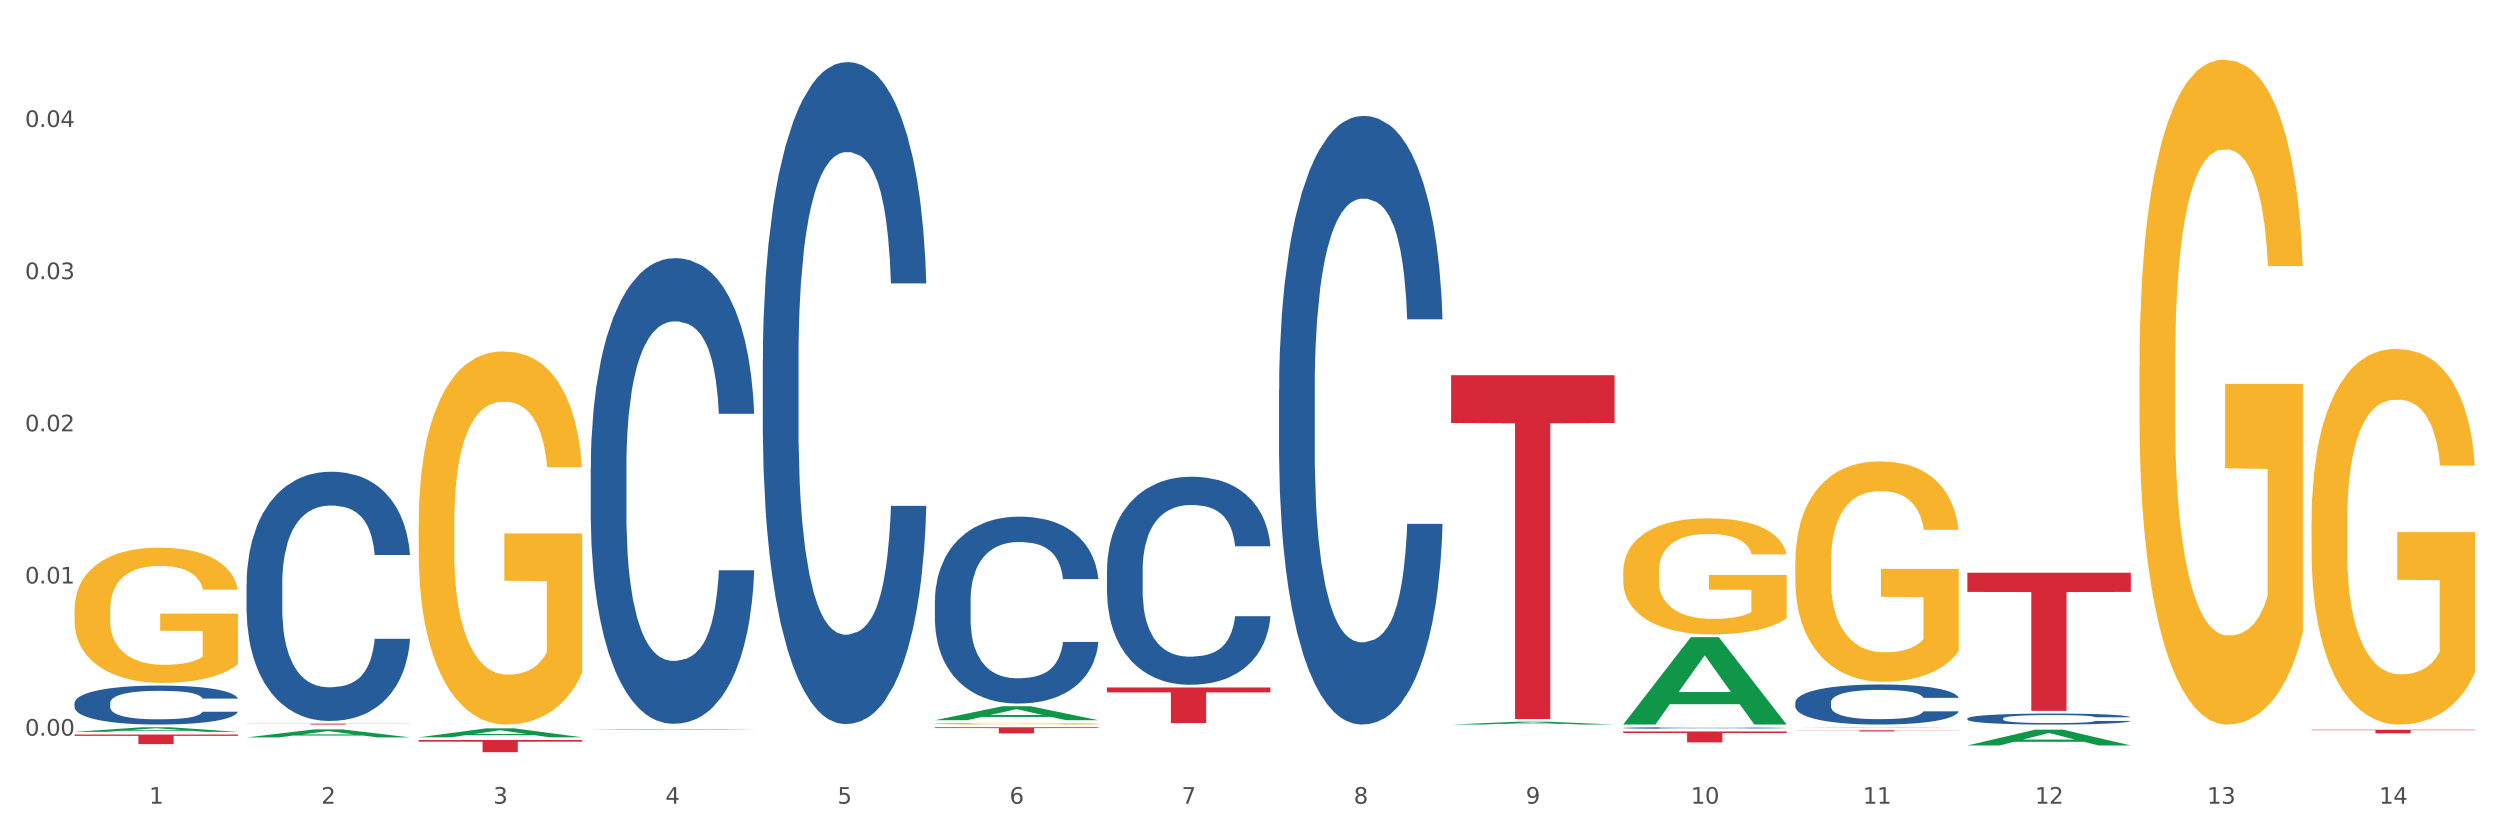
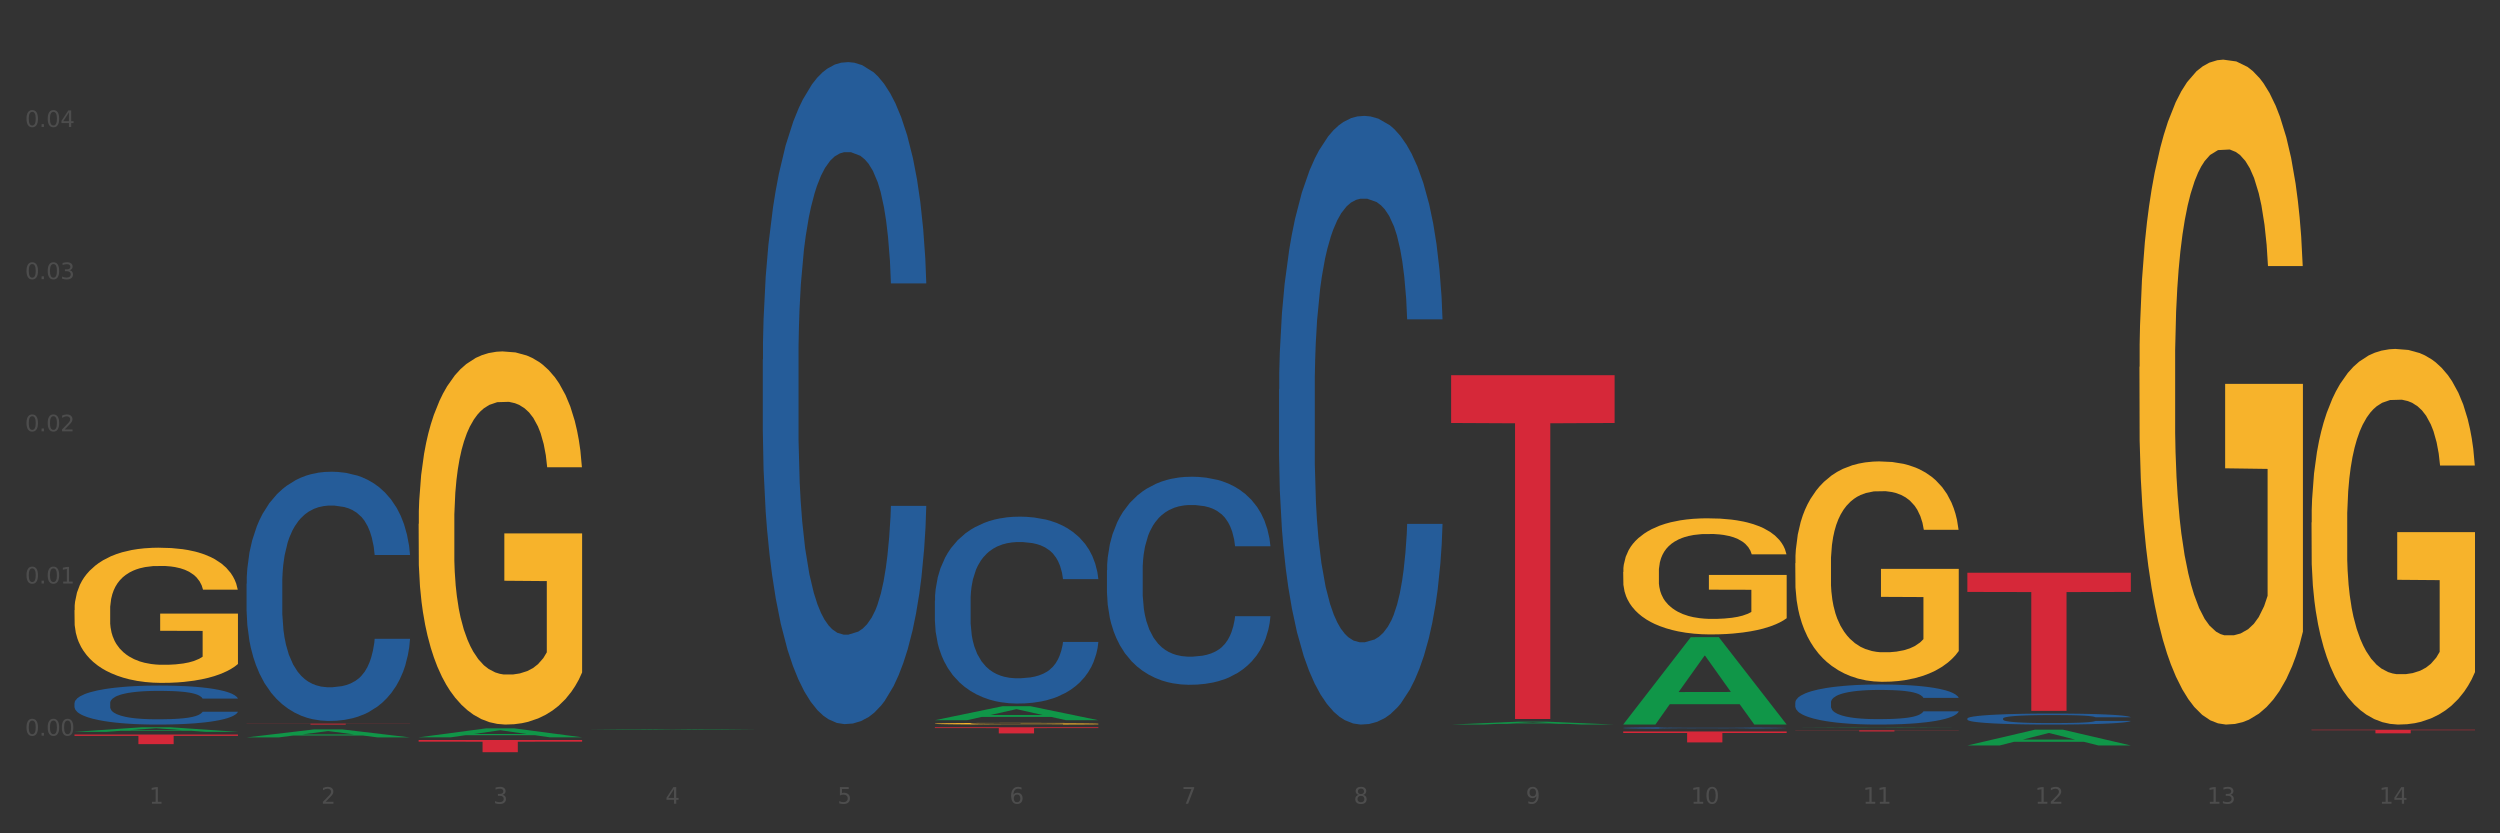
<svg xmlns="http://www.w3.org/2000/svg" xmlns:xlink="http://www.w3.org/1999/xlink" width="1080pt" height="360pt" viewBox="0 0 1080 360" version="1.1">
  <rect x="0" y="0" width="1080" height="360" fill="#333333" stroke="none" />
  <defs>
    <style type="text/css">*{stroke-linejoin: round; stroke-linecap: butt}</style>
  </defs>
  <g id="figure_1">
    <g id="patch_1">
-       <path d="M 0 360  L 1080 360  L 1080 0  L 0 0  z " style="fill: #ffffff; stroke: #ffffff; stroke-linejoin: miter" />
-     </g>
+       </g>
    <g id="axes_1">
      <g id="matplotlib.axis_1">
        <g id="xtick_1">
          <g id="text_1">
            <g style="fill: #4d4d4d" transform="translate(64.432 347.204) scale(0.096 -0.096)">
              <defs>
                <path id="DejaVuSans-31" d="M 794 531  L 1825 531  L 1825 4091  L 703 3866  L 703 4441  L 1819 4666  L 2450 4666  L 2450 531  L 3481 531  L 3481 0  L 794 0  L 794 531  z " transform="scale(0.016)" />
              </defs>
              <use xlink:href="#DejaVuSans-31" />
            </g>
          </g>
        </g>
        <g id="xtick_2">
          <g id="text_2">
            <g style="fill: #4d4d4d" transform="translate(138.771 347.204) scale(0.096 -0.096)">
              <defs>
                <path id="DejaVuSans-32" d="M 1228 531  L 3431 531  L 3431 0  L 469 0  L 469 531  Q 828 903 1448 1529  Q 2069 2156 2228 2338  Q 2531 2678 2651 2914  Q 2772 3150 2772 3378  Q 2772 3750 2511 3984  Q 2250 4219 1831 4219  Q 1534 4219 1204 4116  Q 875 4013 500 3803  L 500 4441  Q 881 4594 1212 4672  Q 1544 4750 1819 4750  Q 2544 4750 2975 4387  Q 3406 4025 3406 3419  Q 3406 3131 3298 2873  Q 3191 2616 2906 2266  Q 2828 2175 2409 1742  Q 1991 1309 1228 531  z " transform="scale(0.016)" />
              </defs>
              <use xlink:href="#DejaVuSans-32" />
            </g>
          </g>
        </g>
        <g id="xtick_3">
          <g id="text_3">
            <g style="fill: #4d4d4d" transform="translate(213.109 347.204) scale(0.096 -0.096)">
              <defs>
                <path id="DejaVuSans-33" d="M 2597 2516  Q 3050 2419 3304 2112  Q 3559 1806 3559 1356  Q 3559 666 3084 287  Q 2609 -91 1734 -91  Q 1441 -91 1130 -33  Q 819 25 488 141  L 488 750  Q 750 597 1062 519  Q 1375 441 1716 441  Q 2309 441 2620 675  Q 2931 909 2931 1356  Q 2931 1769 2642 2001  Q 2353 2234 1838 2234  L 1294 2234  L 1294 2753  L 1863 2753  Q 2328 2753 2575 2939  Q 2822 3125 2822 3475  Q 2822 3834 2567 4026  Q 2313 4219 1838 4219  Q 1578 4219 1281 4162  Q 984 4106 628 3988  L 628 4550  Q 988 4650 1302 4700  Q 1616 4750 1894 4750  Q 2613 4750 3031 4423  Q 3450 4097 3450 3541  Q 3450 3153 3228 2886  Q 3006 2619 2597 2516  z " transform="scale(0.016)" />
              </defs>
              <use xlink:href="#DejaVuSans-33" />
            </g>
          </g>
        </g>
        <g id="xtick_4">
          <g id="text_4">
            <g style="fill: #4d4d4d" transform="translate(287.448 347.204) scale(0.096 -0.096)">
              <defs>
                <path id="DejaVuSans-34" d="M 2419 4116  L 825 1625  L 2419 1625  L 2419 4116  z M 2253 4666  L 3047 4666  L 3047 1625  L 3713 1625  L 3713 1100  L 3047 1100  L 3047 0  L 2419 0  L 2419 1100  L 313 1100  L 313 1709  L 2253 4666  z " transform="scale(0.016)" />
              </defs>
              <use xlink:href="#DejaVuSans-34" />
            </g>
          </g>
        </g>
        <g id="xtick_5">
          <g id="text_5">
            <g style="fill: #4d4d4d" transform="translate(361.787 347.204) scale(0.096 -0.096)">
              <defs>
                <path id="DejaVuSans-35" d="M 691 4666  L 3169 4666  L 3169 4134  L 1269 4134  L 1269 2991  Q 1406 3038 1543 3061  Q 1681 3084 1819 3084  Q 2600 3084 3056 2656  Q 3513 2228 3513 1497  Q 3513 744 3044 326  Q 2575 -91 1722 -91  Q 1428 -91 1123 -41  Q 819 9 494 109  L 494 744  Q 775 591 1075 516  Q 1375 441 1709 441  Q 2250 441 2565 725  Q 2881 1009 2881 1497  Q 2881 1984 2565 2268  Q 2250 2553 1709 2553  Q 1456 2553 1204 2497  Q 953 2441 691 2322  L 691 4666  z " transform="scale(0.016)" />
              </defs>
              <use xlink:href="#DejaVuSans-35" />
            </g>
          </g>
        </g>
        <g id="xtick_6">
          <g id="text_6">
            <g style="fill: #4d4d4d" transform="translate(436.125 347.204) scale(0.096 -0.096)">
              <defs>
                <path id="DejaVuSans-36" d="M 2113 2584  Q 1688 2584 1439 2293  Q 1191 2003 1191 1497  Q 1191 994 1439 701  Q 1688 409 2113 409  Q 2538 409 2786 701  Q 3034 994 3034 1497  Q 3034 2003 2786 2293  Q 2538 2584 2113 2584  z M 3366 4563  L 3366 3988  Q 3128 4100 2886 4159  Q 2644 4219 2406 4219  Q 1781 4219 1451 3797  Q 1122 3375 1075 2522  Q 1259 2794 1537 2939  Q 1816 3084 2150 3084  Q 2853 3084 3261 2657  Q 3669 2231 3669 1497  Q 3669 778 3244 343  Q 2819 -91 2113 -91  Q 1303 -91 875 529  Q 447 1150 447 2328  Q 447 3434 972 4092  Q 1497 4750 2381 4750  Q 2619 4750 2861 4703  Q 3103 4656 3366 4563  z " transform="scale(0.016)" />
              </defs>
              <use xlink:href="#DejaVuSans-36" />
            </g>
          </g>
        </g>
        <g id="xtick_7">
          <g id="text_7">
            <g style="fill: #4d4d4d" transform="translate(510.464 347.204) scale(0.096 -0.096)">
              <defs>
                <path id="DejaVuSans-37" d="M 525 4666  L 3525 4666  L 3525 4397  L 1831 0  L 1172 0  L 2766 4134  L 525 4134  L 525 4666  z " transform="scale(0.016)" />
              </defs>
              <use xlink:href="#DejaVuSans-37" />
            </g>
          </g>
        </g>
        <g id="xtick_8">
          <g id="text_8">
            <g style="fill: #4d4d4d" transform="translate(584.803 347.204) scale(0.096 -0.096)">
              <defs>
                <path id="DejaVuSans-38" d="M 2034 2216  Q 1584 2216 1326 1975  Q 1069 1734 1069 1313  Q 1069 891 1326 650  Q 1584 409 2034 409  Q 2484 409 2743 651  Q 3003 894 3003 1313  Q 3003 1734 2745 1975  Q 2488 2216 2034 2216  z M 1403 2484  Q 997 2584 770 2862  Q 544 3141 544 3541  Q 544 4100 942 4425  Q 1341 4750 2034 4750  Q 2731 4750 3128 4425  Q 3525 4100 3525 3541  Q 3525 3141 3298 2862  Q 3072 2584 2669 2484  Q 3125 2378 3379 2068  Q 3634 1759 3634 1313  Q 3634 634 3220 271  Q 2806 -91 2034 -91  Q 1263 -91 848 271  Q 434 634 434 1313  Q 434 1759 690 2068  Q 947 2378 1403 2484  z M 1172 3481  Q 1172 3119 1398 2916  Q 1625 2713 2034 2713  Q 2441 2713 2670 2916  Q 2900 3119 2900 3481  Q 2900 3844 2670 4047  Q 2441 4250 2034 4250  Q 1625 4250 1398 4047  Q 1172 3844 1172 3481  z " transform="scale(0.016)" />
              </defs>
              <use xlink:href="#DejaVuSans-38" />
            </g>
          </g>
        </g>
        <g id="xtick_9">
          <g id="text_9">
            <g style="fill: #4d4d4d" transform="translate(659.142 347.204) scale(0.096 -0.096)">
              <defs>
                <path id="DejaVuSans-39" d="M 703 97  L 703 672  Q 941 559 1184 500  Q 1428 441 1663 441  Q 2288 441 2617 861  Q 2947 1281 2994 2138  Q 2813 1869 2534 1725  Q 2256 1581 1919 1581  Q 1219 1581 811 2004  Q 403 2428 403 3163  Q 403 3881 828 4315  Q 1253 4750 1959 4750  Q 2769 4750 3195 4129  Q 3622 3509 3622 2328  Q 3622 1225 3098 567  Q 2575 -91 1691 -91  Q 1453 -91 1209 -44  Q 966 3 703 97  z M 1959 2075  Q 2384 2075 2632 2365  Q 2881 2656 2881 3163  Q 2881 3666 2632 3958  Q 2384 4250 1959 4250  Q 1534 4250 1286 3958  Q 1038 3666 1038 3163  Q 1038 2656 1286 2365  Q 1534 2075 1959 2075  z " transform="scale(0.016)" />
              </defs>
              <use xlink:href="#DejaVuSans-39" />
            </g>
          </g>
        </g>
        <g id="xtick_10">
          <g id="text_10">
            <g style="fill: #4d4d4d" transform="translate(730.426 347.204) scale(0.096 -0.096)">
              <defs>
                <path id="DejaVuSans-30" d="M 2034 4250  Q 1547 4250 1301 3770  Q 1056 3291 1056 2328  Q 1056 1369 1301 889  Q 1547 409 2034 409  Q 2525 409 2770 889  Q 3016 1369 3016 2328  Q 3016 3291 2770 3770  Q 2525 4250 2034 4250  z M 2034 4750  Q 2819 4750 3233 4129  Q 3647 3509 3647 2328  Q 3647 1150 3233 529  Q 2819 -91 2034 -91  Q 1250 -91 836 529  Q 422 1150 422 2328  Q 422 3509 836 4129  Q 1250 4750 2034 4750  z " transform="scale(0.016)" />
              </defs>
              <use xlink:href="#DejaVuSans-31" />
              <use xlink:href="#DejaVuSans-30" transform="translate(63.623 0)" />
            </g>
          </g>
        </g>
        <g id="xtick_11">
          <g id="text_11">
            <g style="fill: #4d4d4d" transform="translate(804.765 347.204) scale(0.096 -0.096)">
              <use xlink:href="#DejaVuSans-31" />
              <use xlink:href="#DejaVuSans-31" transform="translate(63.623 0)" />
            </g>
          </g>
        </g>
        <g id="xtick_12">
          <g id="text_12">
            <g style="fill: #4d4d4d" transform="translate(879.104 347.204) scale(0.096 -0.096)">
              <use xlink:href="#DejaVuSans-31" />
              <use xlink:href="#DejaVuSans-32" transform="translate(63.623 0)" />
            </g>
          </g>
        </g>
        <g id="xtick_13">
          <g id="text_13">
            <g style="fill: #4d4d4d" transform="translate(953.442 347.204) scale(0.096 -0.096)">
              <use xlink:href="#DejaVuSans-31" />
              <use xlink:href="#DejaVuSans-33" transform="translate(63.623 0)" />
            </g>
          </g>
        </g>
        <g id="xtick_14">
          <g id="text_14">
            <g style="fill: #4d4d4d" transform="translate(1027.781 347.204) scale(0.096 -0.096)">
              <use xlink:href="#DejaVuSans-31" />
              <use xlink:href="#DejaVuSans-34" transform="translate(63.623 0)" />
            </g>
          </g>
        </g>
        <g id="xtick_15" />
        <g id="xtick_16" />
        <g id="xtick_17" />
        <g id="xtick_18" />
        <g id="xtick_19" />
        <g id="xtick_20" />
        <g id="xtick_21" />
        <g id="xtick_22" />
        <g id="xtick_23" />
        <g id="xtick_24" />
        <g id="xtick_25" />
        <g id="xtick_26" />
        <g id="xtick_27" />
      </g>
      <g id="matplotlib.axis_2">
        <g id="ytick_1">
          <g id="text_15">
            <g style="fill: #4d4d4d" transform="translate(10.8 317.812) scale(0.096 -0.096)">
              <defs>
                <path id="DejaVuSans-2e" d="M 684 794  L 1344 794  L 1344 0  L 684 0  L 684 794  z " transform="scale(0.016)" />
              </defs>
              <use xlink:href="#DejaVuSans-30" />
              <use xlink:href="#DejaVuSans-2e" transform="translate(63.623 0)" />
              <use xlink:href="#DejaVuSans-30" transform="translate(95.41 0)" />
              <use xlink:href="#DejaVuSans-30" transform="translate(159.033 0)" />
            </g>
          </g>
        </g>
        <g id="ytick_2">
          <g id="text_16">
            <g style="fill: #4d4d4d" transform="translate(10.8 252.072) scale(0.096 -0.096)">
              <use xlink:href="#DejaVuSans-30" />
              <use xlink:href="#DejaVuSans-2e" transform="translate(63.623 0)" />
              <use xlink:href="#DejaVuSans-30" transform="translate(95.41 0)" />
              <use xlink:href="#DejaVuSans-31" transform="translate(159.033 0)" />
            </g>
          </g>
        </g>
        <g id="ytick_3">
          <g id="text_17">
            <g style="fill: #4d4d4d" transform="translate(10.8 186.333) scale(0.096 -0.096)">
              <use xlink:href="#DejaVuSans-30" />
              <use xlink:href="#DejaVuSans-2e" transform="translate(63.623 0)" />
              <use xlink:href="#DejaVuSans-30" transform="translate(95.41 0)" />
              <use xlink:href="#DejaVuSans-32" transform="translate(159.033 0)" />
            </g>
          </g>
        </g>
        <g id="ytick_4">
          <g id="text_18">
            <g style="fill: #4d4d4d" transform="translate(10.8 120.593) scale(0.096 -0.096)">
              <use xlink:href="#DejaVuSans-30" />
              <use xlink:href="#DejaVuSans-2e" transform="translate(63.623 0)" />
              <use xlink:href="#DejaVuSans-30" transform="translate(95.41 0)" />
              <use xlink:href="#DejaVuSans-33" transform="translate(159.033 0)" />
            </g>
          </g>
        </g>
        <g id="ytick_5">
          <g id="text_19">
            <g style="fill: #4d4d4d" transform="translate(10.8 54.853) scale(0.096 -0.096)">
              <use xlink:href="#DejaVuSans-30" />
              <use xlink:href="#DejaVuSans-2e" transform="translate(63.623 0)" />
              <use xlink:href="#DejaVuSans-30" transform="translate(95.41 0)" />
              <use xlink:href="#DejaVuSans-34" transform="translate(159.033 0)" />
            </g>
          </g>
        </g>
        <g id="ytick_6" />
        <g id="ytick_7" />
        <g id="ytick_8" />
        <g id="ytick_9" />
        <g id="ytick_10" />
      </g>
      <g id="PolyCollection_1">
        <path d="M 32.175 316.154  L 32.248 316.152  L 61.37 314.167  L 73.456 314.165  L 102.797 316.158  L 88.818 316.158  L 82.484 315.694  L 52.415 315.694  L 52.197 315.701  L 46.081 316.158  L 32.175 316.158  L 32.175 316.154  L 56.201 315.417  L 78.698 315.415  L 67.559 314.59  L 67.413 314.586  L 67.267 314.592  L 56.128 315.415  L 56.201 315.417  L 32.175 316.154  z " clip-path="url(#p2efa9d92ce)" style="fill: #109648" />
        <path d="M 775.562 315.479  L 846.184 315.479  L 846.184 315.55  L 818.404 315.551  L 818.404 315.992  L 803.175 315.992  L 803.175 315.551  L 775.562 315.55  L 775.562 315.479  L 775.562 315.479  z " clip-path="url(#p2efa9d92ce)" style="fill: #d62839" />
        <path d="M 701.223 315.987  L 771.845 315.987  L 771.845 316.646  L 744.065 316.651  L 744.065 320.729  L 728.836 320.729  L 728.836 316.651  L 701.223 316.646  L 701.223 315.992  L 701.223 315.987  z " clip-path="url(#p2efa9d92ce)" style="fill: #d62839" />
        <path d="M 626.885 162.088  L 697.506 162.088  L 697.506 182.726  L 669.726 182.865  L 669.726 310.598  L 654.497 310.598  L 654.497 182.865  L 626.885 182.726  L 626.885 162.227  L 626.885 162.088  z " clip-path="url(#p2efa9d92ce)" style="fill: #d62839" />
-         <path d="M 478.207 296.982  L 548.829 296.982  L 548.829 299.118  L 521.049 299.132  L 521.049 312.355  L 505.82 312.355  L 505.82 299.132  L 478.207 299.118  L 478.207 296.996  L 478.207 296.982  z " clip-path="url(#p2efa9d92ce)" style="fill: #d62839" />
        <path d="M 403.869 314.165  L 474.49 314.165  L 474.49 314.537  L 446.71 314.54  L 446.71 316.842  L 431.481 316.842  L 431.481 314.54  L 403.869 314.537  L 403.869 314.168  L 403.869 314.165  z " clip-path="url(#p2efa9d92ce)" style="fill: #d62839" />
        <path d="M 180.852 319.678  L 251.474 319.678  L 251.474 320.411  L 223.694 320.416  L 223.694 324.95  L 208.465 324.95  L 208.465 320.416  L 180.852 320.411  L 180.852 319.683  L 180.852 319.678  z " clip-path="url(#p2efa9d92ce)" style="fill: #d62839" />
        <path d="M 106.514 312.609  L 177.135 312.609  L 177.135 312.665  L 149.355 312.665  L 149.355 313.012  L 134.126 313.012  L 134.126 312.665  L 106.514 312.665  L 106.514 312.609  L 106.514 312.609  z " clip-path="url(#p2efa9d92ce)" style="fill: #d62839" />
        <path d="M 32.175 317.312  L 102.797 317.312  L 102.797 317.89  L 75.017 317.894  L 75.017 321.473  L 59.788 321.473  L 59.788 317.894  L 32.175 317.89  L 32.175 317.316  L 32.175 317.312  z " clip-path="url(#p2efa9d92ce)" style="fill: #d62839" />
        <path d="M 32.175 303.732  L 32.258 303.717  L 32.258 303.286  L 32.509 302.701  L 33.427 301.624  L 34.596 300.808  L 36.599 299.854  L 37.684 299.454  L 39.104 299.008  L 42.025 298.284  L 45.364 297.669  L 47.702 297.33  L 49.455 297.115  L 53.378 296.73  L 55.632 296.561  L 57.969 296.422  L 59.973 296.33  L 63.312 296.222  L 65.983 296.176  L 69.072 296.161  L 71.66 296.176  L 75.082 296.238  L 80.091 296.422  L 82.011 296.53  L 84.599 296.715  L 87.27 296.961  L 89.44 297.207  L 91.945 297.561  L 94.533 298.023  L 97.037 298.607  L 98.79 299.146  L 100.209 299.715  L 101.461 300.408  L 102.379 301.162  L 102.797 301.793  L 87.52 301.793  L 87.103 301.224  L 86.268 300.608  L 85.434 300.193  L 84.515 299.854  L 83.096 299.469  L 81.844 299.223  L 79.757 298.931  L 77.837 298.746  L 76.251 298.638  L 74.331 298.546  L 70.241 298.454  L 67.319 298.454  L 65.482 298.484  L 63.229 298.561  L 61.309 298.669  L 59.055 298.854  L 57.302 299.054  L 55.549 299.315  L 54.547 299.5  L 53.044 299.839  L 52.043 300.116  L 50.707 300.593  L 49.956 300.931  L 48.62 301.808  L 48.036 302.455  L 47.785 302.901  L 47.618 303.393  L 47.618 305.794  L 48.119 306.871  L 48.537 307.333  L 49.204 307.856  L 50.457 308.533  L 52.293 309.195  L 54.213 309.672  L 55.799 309.965  L 57.302 310.18  L 58.804 310.349  L 60.641 310.503  L 62.143 310.595  L 64.397 310.688  L 67.069 310.734  L 69.155 310.734  L 73.413 310.657  L 75.333 310.58  L 77.169 310.472  L 79.173 310.303  L 80.759 310.118  L 81.677 309.98  L 83.18 309.688  L 84.348 309.38  L 85.35 309.026  L 86.018 308.718  L 86.769 308.256  L 87.353 307.733  L 87.52 307.456  L 102.797 307.456  L 102.463 308.01  L 101.879 308.549  L 100.71 309.272  L 99.792 309.688  L 98.372 310.195  L 96.87 310.626  L 94.783 311.103  L 92.863 311.457  L 90.86 311.765  L 88.689 312.042  L 84.766 312.427  L 83.347 312.534  L 80.341 312.719  L 78.004 312.827  L 74.581 312.935  L 71.075 312.996  L 67.402 313.012  L 64.147 312.981  L 60.557 312.888  L 58.303 312.796  L 55.799 312.658  L 52.877 312.442  L 50.123 312.181  L 47.535 311.873  L 45.114 311.519  L 42.86 311.119  L 39.938 310.457  L 37.768 309.811  L 36.182 309.21  L 35.097 308.703  L 34.011 308.056  L 33.427 307.61  L 32.509 306.533  L 32.175 305.532  L 32.175 303.732  z " clip-path="url(#p2efa9d92ce)" style="fill: #255c99" />
        <path d="M 106.514 252.162  L 106.597 252.063  L 106.597 249.31  L 106.848 245.574  L 107.766 238.69  L 108.935 233.479  L 110.938 227.382  L 112.023 224.826  L 113.442 221.974  L 116.364 217.352  L 119.703 213.419  L 122.04 211.256  L 123.794 209.879  L 127.717 207.421  L 129.971 206.339  L 132.308 205.454  L 134.312 204.864  L 137.651 204.176  L 140.322 203.881  L 143.411 203.783  L 145.998 203.881  L 149.421 204.274  L 154.43 205.454  L 156.35 206.143  L 158.937 207.323  L 161.609 208.896  L 163.779 210.469  L 166.283 212.731  L 168.871 215.681  L 171.376 219.417  L 173.129 222.859  L 174.548 226.497  L 175.8 230.922  L 176.718 235.74  L 177.135 239.772  L 161.859 239.772  L 161.442 236.134  L 160.607 232.2  L 159.772 229.546  L 158.854 227.382  L 157.435 224.924  L 156.183 223.351  L 154.096 221.482  L 152.176 220.302  L 150.59 219.614  L 148.67 219.024  L 144.579 218.434  L 141.658 218.434  L 139.821 218.631  L 137.567 219.122  L 135.647 219.811  L 133.393 220.991  L 131.64 222.269  L 129.887 223.941  L 128.886 225.121  L 127.383 227.284  L 126.381 229.054  L 125.046 232.102  L 124.294 234.265  L 122.959 239.87  L 122.374 244  L 122.124 246.852  L 121.957 249.998  L 121.957 265.338  L 122.458 272.221  L 122.875 275.171  L 123.543 278.514  L 124.795 282.841  L 126.632 287.069  L 128.552 290.117  L 130.138 291.986  L 131.64 293.362  L 133.143 294.444  L 134.979 295.427  L 136.482 296.017  L 138.736 296.607  L 141.407 296.902  L 143.494 296.902  L 147.751 296.411  L 149.671 295.919  L 151.508 295.231  L 153.511 294.149  L 155.097 292.969  L 156.016 292.084  L 157.518 290.216  L 158.687 288.249  L 159.689 285.988  L 160.357 284.021  L 161.108 281.071  L 161.692 277.728  L 161.859 275.958  L 177.135 275.958  L 176.802 279.498  L 176.217 282.939  L 175.049 287.561  L 174.13 290.216  L 172.711 293.461  L 171.209 296.214  L 169.122 299.262  L 167.202 301.524  L 165.198 303.491  L 163.028 305.26  L 159.104 307.719  L 157.685 308.407  L 154.68 309.587  L 152.343 310.275  L 148.92 310.964  L 145.414 311.357  L 141.741 311.455  L 138.486 311.259  L 134.896 310.669  L 132.642 310.079  L 130.138 309.194  L 127.216 307.817  L 124.461 306.145  L 121.874 304.179  L 119.453 301.917  L 117.199 299.361  L 114.277 295.132  L 112.107 291.002  L 110.521 287.168  L 109.435 283.923  L 108.35 279.793  L 107.766 276.941  L 106.848 270.058  L 106.514 263.666  L 106.514 252.162  z " clip-path="url(#p2efa9d92ce)" style="fill: #255c99" />
-         <path d="M 255.191 201.902  L 255.275 201.719  L 255.275 196.574  L 255.525 189.593  L 256.443 176.732  L 257.612 166.994  L 259.615 155.603  L 260.701 150.826  L 262.12 145.498  L 265.041 136.862  L 268.381 129.513  L 270.718 125.471  L 272.471 122.899  L 276.394 118.306  L 278.648 116.285  L 280.986 114.631  L 282.989 113.529  L 286.328 112.243  L 288.999 111.692  L 292.088 111.508  L 294.676 111.692  L 298.098 112.427  L 303.107 114.631  L 305.027 115.917  L 307.615 118.122  L 310.286 121.062  L 312.457 124.001  L 314.961 128.227  L 317.549 133.739  L 320.053 140.721  L 321.806 147.151  L 323.225 153.949  L 324.477 162.217  L 325.396 171.22  L 325.813 178.753  L 310.537 178.753  L 310.119 171.955  L 309.284 164.606  L 308.45 159.645  L 307.531 155.603  L 306.112 151.01  L 304.86 148.07  L 302.773 144.579  L 300.853 142.374  L 299.267 141.088  L 297.347 139.986  L 293.257 138.884  L 290.335 138.884  L 288.499 139.251  L 286.245 140.17  L 284.325 141.456  L 282.071 143.66  L 280.318 146.049  L 278.565 149.172  L 277.563 151.377  L 276.06 155.419  L 275.059 158.726  L 273.723 164.422  L 272.972 168.464  L 271.636 178.936  L 271.052 186.653  L 270.801 191.981  L 270.634 197.86  L 270.634 226.522  L 271.135 239.383  L 271.553 244.895  L 272.22 251.142  L 273.473 259.226  L 275.309 267.126  L 277.229 272.822  L 278.815 276.313  L 280.318 278.885  L 281.82 280.906  L 283.657 282.743  L 285.159 283.845  L 287.413 284.948  L 290.085 285.499  L 292.172 285.499  L 296.429 284.58  L 298.349 283.662  L 300.185 282.376  L 302.189 280.355  L 303.775 278.15  L 304.693 276.496  L 306.196 273.005  L 307.364 269.331  L 308.366 265.105  L 309.034 261.431  L 309.785 255.919  L 310.37 249.672  L 310.537 246.365  L 325.813 246.365  L 325.479 252.979  L 324.895 259.41  L 323.726 268.045  L 322.808 273.005  L 321.389 279.068  L 319.886 284.213  L 317.799 289.908  L 315.879 294.134  L 313.876 297.809  L 311.705 301.116  L 307.782 305.709  L 306.363 306.995  L 303.358 309.2  L 301.02 310.486  L 297.598 311.772  L 294.092 312.507  L 290.419 312.691  L 287.163 312.323  L 283.573 311.221  L 281.32 310.119  L 278.815 308.465  L 275.893 305.893  L 273.139 302.769  L 270.551 299.095  L 268.13 294.869  L 265.876 290.092  L 262.955 282.192  L 260.784 274.475  L 259.198 267.31  L 258.113 261.247  L 257.028 253.53  L 256.443 248.202  L 255.525 235.341  L 255.191 223.399  L 255.191 201.902  z " clip-path="url(#p2efa9d92ce)" style="fill: #255c99" />
        <path d="M 849.901 247.421  L 920.523 247.421  L 920.523 255.715  L 892.742 255.771  L 892.742 307.108  L 877.514 307.108  L 877.514 255.771  L 849.901 255.715  L 849.901 247.477  L 849.901 247.421  z " clip-path="url(#p2efa9d92ce)" style="fill: #d62839" />
        <path d="M 329.53 155.328  L 329.613 155.066  L 329.613 147.753  L 329.864 137.828  L 330.782 119.546  L 331.951 105.703  L 333.954 89.51  L 335.039 82.719  L 336.458 75.145  L 339.38 62.869  L 342.719 52.422  L 345.057 46.676  L 346.81 43.019  L 350.733 36.49  L 352.987 33.617  L 355.324 31.266  L 357.328 29.699  L 360.667 27.871  L 363.338 27.087  L 366.427 26.826  L 369.015 27.087  L 372.437 28.132  L 377.446 31.266  L 379.366 33.095  L 381.954 36.229  L 384.625 40.408  L 386.795 44.587  L 389.3 50.594  L 391.887 58.429  L 394.392 68.354  L 396.145 77.495  L 397.564 87.159  L 398.816 98.912  L 399.734 111.71  L 400.152 122.419  L 384.875 122.419  L 384.458 112.755  L 383.623 102.308  L 382.788 95.256  L 381.87 89.51  L 380.451 82.98  L 379.199 78.801  L 377.112 73.839  L 375.192 70.705  L 373.606 68.876  L 371.686 67.309  L 367.595 65.742  L 364.674 65.742  L 362.837 66.265  L 360.583 67.571  L 358.663 69.399  L 356.41 72.533  L 354.656 75.928  L 352.903 80.368  L 351.902 83.503  L 350.399 89.249  L 349.397 93.95  L 348.062 102.046  L 347.31 107.792  L 345.975 122.68  L 345.391 133.649  L 345.14 141.224  L 344.973 149.582  L 344.973 190.326  L 345.474 208.609  L 345.891 216.444  L 346.559 225.324  L 347.811 236.816  L 349.648 248.047  L 351.568 256.144  L 353.154 261.106  L 354.656 264.763  L 356.159 267.636  L 357.996 270.247  L 359.498 271.814  L 361.752 273.382  L 364.423 274.165  L 366.51 274.165  L 370.768 272.859  L 372.688 271.553  L 374.524 269.725  L 376.528 266.852  L 378.114 263.718  L 379.032 261.367  L 380.534 256.405  L 381.703 251.181  L 382.705 245.174  L 383.373 239.95  L 384.124 232.115  L 384.708 223.235  L 384.875 218.533  L 400.152 218.533  L 399.818 227.936  L 399.233 237.077  L 398.065 249.353  L 397.146 256.405  L 395.727 265.024  L 394.225 272.337  L 392.138 280.433  L 390.218 286.441  L 388.214 291.664  L 386.044 296.366  L 382.121 302.895  L 380.701 304.723  L 377.696 307.858  L 375.359 309.686  L 371.936 311.514  L 368.43 312.559  L 364.757 312.82  L 361.502 312.298  L 357.912 310.731  L 355.658 309.163  L 353.154 306.813  L 350.232 303.156  L 347.477 298.716  L 344.89 293.493  L 342.469 287.485  L 340.215 280.695  L 337.293 269.464  L 335.123 258.494  L 333.537 248.308  L 332.452 239.689  L 331.366 228.72  L 330.782 221.145  L 329.864 202.863  L 329.53 185.886  L 329.53 155.328  z " clip-path="url(#p2efa9d92ce)" style="fill: #255c99" />
        <path d="M 478.207 246.33  L 478.291 246.248  L 478.291 243.95  L 478.541 240.83  L 479.459 235.084  L 480.628 230.734  L 482.632 225.644  L 483.717 223.51  L 485.136 221.13  L 488.058 217.272  L 491.397 213.988  L 493.734 212.182  L 495.487 211.033  L 499.41 208.981  L 501.664 208.078  L 504.002 207.339  L 506.005 206.847  L 509.344 206.272  L 512.016 206.026  L 515.104 205.944  L 517.692 206.026  L 521.115 206.354  L 526.123 207.339  L 528.043 207.914  L 530.631 208.899  L 533.302 210.212  L 535.473 211.526  L 537.977 213.414  L 540.565 215.876  L 543.069 218.996  L 544.822 221.869  L 546.241 224.906  L 547.493 228.6  L 548.412 232.622  L 548.829 235.987  L 533.553 235.987  L 533.135 232.95  L 532.301 229.667  L 531.466 227.45  L 530.548 225.644  L 529.128 223.592  L 527.876 222.279  L 525.789 220.719  L 523.869 219.734  L 522.283 219.16  L 520.363 218.667  L 516.273 218.175  L 513.351 218.175  L 511.515 218.339  L 509.261 218.749  L 507.341 219.324  L 505.087 220.309  L 503.334 221.376  L 501.581 222.771  L 500.579 223.757  L 499.077 225.562  L 498.075 227.04  L 496.739 229.585  L 495.988 231.39  L 494.652 236.069  L 494.068 239.517  L 493.818 241.897  L 493.651 244.524  L 493.651 257.33  L 494.151 263.076  L 494.569 265.538  L 495.237 268.329  L 496.489 271.941  L 498.325 275.471  L 500.245 278.015  L 501.831 279.575  L 503.334 280.724  L 504.837 281.627  L 506.673 282.448  L 508.176 282.94  L 510.429 283.433  L 513.101 283.679  L 515.188 283.679  L 519.445 283.269  L 521.365 282.858  L 523.202 282.284  L 525.205 281.381  L 526.791 280.396  L 527.709 279.657  L 529.212 278.097  L 530.381 276.456  L 531.382 274.568  L 532.05 272.926  L 532.801 270.463  L 533.386 267.672  L 533.553 266.195  L 548.829 266.195  L 548.495 269.15  L 547.911 272.023  L 546.742 275.881  L 545.824 278.097  L 544.405 280.806  L 542.902 283.105  L 540.815 285.649  L 538.895 287.537  L 536.892 289.179  L 534.721 290.657  L 530.798 292.709  L 529.379 293.283  L 526.374 294.268  L 524.036 294.843  L 520.614 295.417  L 517.108 295.746  L 513.435 295.828  L 510.179 295.664  L 506.59 295.171  L 504.336 294.679  L 501.831 293.94  L 498.91 292.791  L 496.155 291.395  L 493.567 289.754  L 491.146 287.866  L 488.892 285.731  L 485.971 282.202  L 483.8 278.754  L 482.214 275.553  L 481.129 272.844  L 480.044 269.396  L 479.459 267.016  L 478.541 261.27  L 478.207 255.934  L 478.207 246.33  z " clip-path="url(#p2efa9d92ce)" style="fill: #255c99" />
        <path d="M 552.546 168.209  L 552.629 167.969  L 552.629 161.245  L 552.88 152.12  L 553.798 135.31  L 554.967 122.583  L 556.97 107.694  L 558.055 101.451  L 559.475 94.487  L 562.396 83.2  L 565.735 73.595  L 568.073 68.312  L 569.826 64.95  L 573.749 58.946  L 576.003 56.305  L 578.34 54.144  L 580.344 52.703  L 583.683 51.022  L 586.354 50.301  L 589.443 50.061  L 592.031 50.301  L 595.453 51.262  L 600.462 54.144  L 602.382 55.824  L 604.97 58.706  L 607.641 62.548  L 609.811 66.391  L 612.316 71.914  L 614.903 79.118  L 617.408 88.243  L 619.161 96.648  L 620.58 105.533  L 621.832 116.339  L 622.75 128.106  L 623.168 137.951  L 607.891 137.951  L 607.474 129.066  L 606.639 119.461  L 605.804 112.977  L 604.886 107.694  L 603.467 101.691  L 602.215 97.849  L 600.128 93.286  L 598.208 90.404  L 596.622 88.723  L 594.702 87.282  L 590.612 85.842  L 587.69 85.842  L 585.853 86.322  L 583.6 87.523  L 581.68 89.204  L 579.426 92.085  L 577.673 95.207  L 575.92 99.289  L 574.918 102.171  L 573.415 107.454  L 572.414 111.776  L 571.078 119.221  L 570.327 124.504  L 568.991 138.192  L 568.407 148.277  L 568.156 155.241  L 567.989 162.926  L 567.989 200.387  L 568.49 217.197  L 568.908 224.401  L 569.575 232.566  L 570.827 243.132  L 572.664 253.457  L 574.584 260.902  L 576.17 265.464  L 577.673 268.826  L 579.175 271.468  L 581.012 273.869  L 582.514 275.31  L 584.768 276.751  L 587.439 277.471  L 589.526 277.471  L 593.784 276.271  L 595.704 275.07  L 597.54 273.389  L 599.544 270.747  L 601.13 267.866  L 602.048 265.704  L 603.551 261.142  L 604.719 256.339  L 605.721 250.816  L 606.389 246.013  L 607.14 238.809  L 607.724 230.644  L 607.891 226.322  L 623.168 226.322  L 622.834 234.967  L 622.249 243.372  L 621.081 254.658  L 620.163 261.142  L 618.743 269.066  L 617.241 275.79  L 615.154 283.235  L 613.234 288.758  L 611.23 293.56  L 609.06 297.883  L 605.137 303.886  L 603.718 305.567  L 600.712 308.449  L 598.375 310.13  L 594.952 311.811  L 591.446 312.771  L 587.773 313.012  L 584.518 312.531  L 580.928 311.09  L 578.674 309.65  L 576.17 307.488  L 573.248 304.126  L 570.494 300.044  L 567.906 295.241  L 565.485 289.718  L 563.231 283.475  L 560.309 273.149  L 558.139 263.063  L 556.553 253.698  L 555.468 245.773  L 554.382 235.687  L 553.798 228.723  L 552.88 211.914  L 552.546 196.305  L 552.546 168.209  z " clip-path="url(#p2efa9d92ce)" style="fill: #255c99" />
        <path d="M 701.223 314.466  L 701.307 314.465  L 701.307 314.448  L 701.557 314.425  L 702.476 314.382  L 703.644 314.35  L 705.648 314.312  L 706.733 314.296  L 708.152 314.278  L 711.074 314.249  L 714.413 314.225  L 716.75 314.212  L 718.503 314.203  L 722.427 314.188  L 724.681 314.181  L 727.018 314.176  L 729.021 314.172  L 732.36 314.168  L 735.032 314.166  L 738.12 314.165  L 740.708 314.166  L 744.131 314.168  L 749.139 314.176  L 751.059 314.18  L 753.647 314.187  L 756.318 314.197  L 758.489 314.207  L 760.993 314.221  L 763.581 314.239  L 766.085 314.262  L 767.838 314.284  L 769.257 314.306  L 770.51 314.334  L 771.428 314.364  L 771.845 314.389  L 756.569 314.389  L 756.151 314.366  L 755.317 314.342  L 754.482 314.325  L 753.564 314.312  L 752.145 314.296  L 750.892 314.287  L 748.805 314.275  L 746.885 314.268  L 745.299 314.263  L 743.379 314.26  L 739.289 314.256  L 736.367 314.256  L 734.531 314.257  L 732.277 314.26  L 730.357 314.265  L 728.103 314.272  L 726.35 314.28  L 724.597 314.29  L 723.595 314.298  L 722.093 314.311  L 721.091 314.322  L 719.755 314.341  L 719.004 314.354  L 717.668 314.389  L 717.084 314.415  L 716.834 314.433  L 716.667 314.452  L 716.667 314.547  L 717.168 314.59  L 717.585 314.609  L 718.253 314.629  L 719.505 314.656  L 721.341 314.682  L 723.261 314.701  L 724.847 314.713  L 726.35 314.721  L 727.853 314.728  L 729.689 314.734  L 731.192 314.738  L 733.446 314.742  L 736.117 314.743  L 738.204 314.743  L 742.461 314.74  L 744.381 314.737  L 746.218 314.733  L 748.221 314.726  L 749.807 314.719  L 750.725 314.714  L 752.228 314.702  L 753.397 314.69  L 754.398 314.676  L 755.066 314.663  L 755.818 314.645  L 756.402 314.624  L 756.569 314.613  L 771.845 314.613  L 771.511 314.635  L 770.927 314.657  L 769.758 314.685  L 768.84 314.702  L 767.421 314.722  L 765.918 314.739  L 763.831 314.758  L 761.911 314.772  L 759.908 314.784  L 757.738 314.795  L 753.814 314.811  L 752.395 314.815  L 749.39 314.822  L 747.052 314.827  L 743.63 314.831  L 740.124 314.833  L 736.451 314.834  L 733.195 314.833  L 729.606 314.829  L 727.352 314.825  L 724.847 314.82  L 721.926 314.811  L 719.171 314.801  L 716.583 314.789  L 714.162 314.775  L 711.908 314.759  L 708.987 314.732  L 706.816 314.707  L 705.23 314.683  L 704.145 314.663  L 703.06 314.637  L 702.476 314.62  L 701.557 314.577  L 701.223 314.537  L 701.223 314.466  z " clip-path="url(#p2efa9d92ce)" style="fill: #255c99" />
        <path d="M 775.562 303.476  L 775.646 303.46  L 775.646 303.017  L 775.896 302.416  L 776.814 301.31  L 777.983 300.471  L 779.986 299.491  L 781.072 299.08  L 782.491 298.621  L 785.412 297.878  L 788.752 297.245  L 791.089 296.898  L 792.842 296.676  L 796.765 296.281  L 799.019 296.107  L 801.357 295.965  L 803.36 295.87  L 806.699 295.759  L 809.37 295.712  L 812.459 295.696  L 815.047 295.712  L 818.469 295.775  L 823.478 295.965  L 825.398 296.075  L 827.986 296.265  L 830.657 296.518  L 832.828 296.771  L 835.332 297.135  L 837.92 297.609  L 840.424 298.21  L 842.177 298.764  L 843.596 299.349  L 844.848 300.06  L 845.766 300.835  L 846.184 301.483  L 830.908 301.483  L 830.49 300.898  L 829.655 300.266  L 828.821 299.839  L 827.902 299.491  L 826.483 299.096  L 825.231 298.843  L 823.144 298.542  L 821.224 298.352  L 819.638 298.242  L 817.718 298.147  L 813.628 298.052  L 810.706 298.052  L 808.87 298.084  L 806.616 298.163  L 804.696 298.273  L 802.442 298.463  L 800.689 298.669  L 798.936 298.937  L 797.934 299.127  L 796.431 299.475  L 795.43 299.76  L 794.094 300.25  L 793.343 300.598  L 792.007 301.499  L 791.423 302.163  L 791.172 302.622  L 791.005 303.128  L 791.005 305.595  L 791.506 306.702  L 791.924 307.176  L 792.591 307.714  L 793.844 308.41  L 795.68 309.09  L 797.6 309.58  L 799.186 309.88  L 800.689 310.102  L 802.191 310.276  L 804.028 310.434  L 805.53 310.529  L 807.784 310.624  L 810.456 310.671  L 812.543 310.671  L 816.8 310.592  L 818.72 310.513  L 820.556 310.402  L 822.56 310.228  L 824.146 310.039  L 825.064 309.896  L 826.567 309.596  L 827.735 309.28  L 828.737 308.916  L 829.405 308.6  L 830.156 308.125  L 830.741 307.587  L 830.908 307.303  L 846.184 307.303  L 845.85 307.872  L 845.266 308.426  L 844.097 309.169  L 843.179 309.596  L 841.76 310.118  L 840.257 310.56  L 838.17 311.051  L 836.25 311.414  L 834.247 311.731  L 832.076 312.015  L 828.153 312.411  L 826.734 312.521  L 823.728 312.711  L 821.391 312.822  L 817.969 312.932  L 814.463 312.996  L 810.79 313.012  L 807.534 312.98  L 803.944 312.885  L 801.69 312.79  L 799.186 312.648  L 796.264 312.426  L 793.51 312.158  L 790.922 311.841  L 788.501 311.478  L 786.247 311.066  L 783.325 310.386  L 781.155 309.722  L 779.569 309.106  L 778.484 308.584  L 777.399 307.92  L 776.814 307.461  L 775.896 306.354  L 775.562 305.326  L 775.562 303.476  z " clip-path="url(#p2efa9d92ce)" style="fill: #255c99" />
        <path d="M 849.901 310.396  L 849.984 310.391  L 849.984 310.27  L 850.235 310.105  L 851.153 309.801  L 852.322 309.571  L 854.325 309.302  L 855.41 309.19  L 856.829 309.064  L 859.751 308.86  L 863.09 308.686  L 865.428 308.591  L 867.181 308.53  L 871.104 308.422  L 873.358 308.374  L 875.695 308.335  L 877.699 308.309  L 881.038 308.278  L 883.709 308.265  L 886.798 308.261  L 889.386 308.265  L 892.808 308.283  L 897.817 308.335  L 899.737 308.365  L 902.325 308.417  L 904.996 308.487  L 907.166 308.556  L 909.671 308.656  L 912.258 308.786  L 914.763 308.951  L 916.516 309.103  L 917.935 309.263  L 919.187 309.459  L 920.105 309.671  L 920.523 309.849  L 905.246 309.849  L 904.829 309.688  L 903.994 309.515  L 903.159 309.398  L 902.241 309.302  L 900.822 309.194  L 899.57 309.124  L 897.483 309.042  L 895.563 308.99  L 893.977 308.96  L 892.057 308.934  L 887.966 308.908  L 885.045 308.908  L 883.208 308.916  L 880.954 308.938  L 879.034 308.968  L 876.78 309.02  L 875.027 309.077  L 873.274 309.15  L 872.273 309.203  L 870.77 309.298  L 869.768 309.376  L 868.433 309.511  L 867.681 309.606  L 866.346 309.853  L 865.761 310.035  L 865.511 310.161  L 865.344 310.3  L 865.344 310.977  L 865.845 311.281  L 866.262 311.411  L 866.93 311.558  L 868.182 311.749  L 870.019 311.936  L 871.939 312.07  L 873.525 312.153  L 875.027 312.213  L 876.53 312.261  L 878.367 312.304  L 879.869 312.33  L 882.123 312.356  L 884.794 312.369  L 886.881 312.369  L 891.139 312.348  L 893.059 312.326  L 894.895 312.296  L 896.899 312.248  L 898.485 312.196  L 899.403 312.157  L 900.905 312.074  L 902.074 311.988  L 903.076 311.888  L 903.744 311.801  L 904.495 311.671  L 905.079 311.524  L 905.246 311.445  L 920.523 311.445  L 920.189 311.602  L 919.604 311.753  L 918.436 311.957  L 917.517 312.074  L 916.098 312.218  L 914.596 312.339  L 912.509 312.474  L 910.589 312.573  L 908.585 312.66  L 906.415 312.738  L 902.491 312.847  L 901.072 312.877  L 898.067 312.929  L 895.73 312.959  L 892.307 312.99  L 888.801 313.007  L 885.128 313.012  L 881.873 313.003  L 878.283 312.977  L 876.029 312.951  L 873.525 312.912  L 870.603 312.851  L 867.848 312.777  L 865.261 312.69  L 862.84 312.591  L 860.586 312.478  L 857.664 312.291  L 855.494 312.109  L 853.908 311.94  L 852.823 311.797  L 851.737 311.615  L 851.153 311.489  L 850.235 311.185  L 849.901 310.903  L 849.901 310.396  z " clip-path="url(#p2efa9d92ce)" style="fill: #255c99" />
        <path d="M 998.578 225.723  L 998.662 225.575  L 998.662 220.24  L 998.828 215.646  L 999.662 204.531  L 1000.913 195.343  L 1001.83 190.452  L 1002.747 186.451  L 1003.831 182.449  L 1005.165 178.3  L 1007.583 172.224  L 1009.084 169.112  L 1010.918 165.851  L 1014.253 161.109  L 1016.671 158.441  L 1019.173 156.218  L 1023.258 153.551  L 1025.926 152.365  L 1028.761 151.476  L 1032.18 150.883  L 1034.765 150.735  L 1040.434 151.18  L 1045.27 152.513  L 1047.605 153.551  L 1050.607 155.329  L 1052.191 156.515  L 1054.775 158.886  L 1057.444 161.998  L 1059.278 164.666  L 1062.029 169.704  L 1064.114 174.743  L 1066.032 180.967  L 1067.032 185.265  L 1067.783 189.266  L 1068.45 193.861  L 1069.117 201.122  L 1054.108 201.122  L 1053.525 195.935  L 1052.608 191.045  L 1051.274 186.302  L 1050.106 183.339  L 1048.105 179.634  L 1046.271 177.262  L 1044.353 175.484  L 1042.019 174.002  L 1040.184 173.261  L 1037.599 172.668  L 1032.513 172.816  L 1029.095 174.002  L 1026.76 175.484  L 1025.259 176.818  L 1023.925 178.3  L 1022.425 180.375  L 1020.674 183.487  L 1019.423 186.302  L 1018.172 189.859  L 1017.172 193.416  L 1016.255 197.565  L 1015.504 202.011  L 1014.92 206.606  L 1014.42 212.237  L 1014.003 221.574  L 1014.003 241.877  L 1014.17 246.471  L 1014.587 252.547  L 1015.087 257.141  L 1015.921 262.624  L 1016.671 266.329  L 1018.089 271.664  L 1019.673 276.11  L 1020.924 278.926  L 1022.174 281.297  L 1024.342 284.558  L 1026.76 287.225  L 1028.845 288.855  L 1031.68 290.337  L 1033.597 290.93  L 1035.265 291.226  L 1039.35 291.226  L 1042.269 290.782  L 1045.52 289.744  L 1048.022 288.411  L 1050.106 286.781  L 1052.441 284.113  L 1053.942 281.594  L 1053.942 250.62  L 1035.598 250.472  L 1035.598 229.873  L 1069.2 229.873  L 1069.2 290.337  L 1067.783 293.449  L 1066.198 296.265  L 1064.531 298.785  L 1062.029 301.897  L 1059.028 304.861  L 1056.36 306.935  L 1053.525 308.714  L 1050.19 310.344  L 1045.854 311.826  L 1043.186 312.419  L 1039.851 312.863  L 1035.932 313.012  L 1032.513 312.715  L 1029.178 311.974  L 1025.676 310.64  L 1022.258 308.714  L 1019.673 306.787  L 1017.088 304.416  L 1014.337 301.304  L 1012.169 298.34  L 1010.501 295.672  L 1008.667 292.264  L 1006.666 287.818  L 1005.165 283.817  L 1003.831 279.667  L 1002.414 274.332  L 1001.413 269.738  L 1000.413 263.958  L 999.829 259.66  L 999.162 252.991  L 998.662 243.655  L 998.578 225.723  z " clip-path="url(#p2efa9d92ce)" style="fill: #f7b32b" />
        <path d="M 924.24 158.499  L 924.323 158.236  L 924.323 148.793  L 924.49 140.66  L 925.323 120.986  L 926.574 104.721  L 927.491 96.064  L 928.408 88.981  L 929.492 81.898  L 930.826 74.553  L 933.244 63.797  L 934.745 58.288  L 936.58 52.517  L 939.915 44.123  L 942.333 39.401  L 944.834 35.466  L 948.92 30.744  L 951.588 28.645  L 954.423 27.071  L 957.841 26.022  L 960.426 25.759  L 966.096 26.546  L 970.932 28.907  L 973.266 30.744  L 976.268 33.892  L 977.852 35.99  L 980.437 40.188  L 983.105 45.697  L 984.939 50.419  L 987.691 59.338  L 989.775 68.257  L 991.693 79.275  L 992.693 86.883  L 993.444 93.965  L 994.111 102.098  L 994.778 114.952  L 979.77 114.952  L 979.186 105.77  L 978.269 97.113  L 976.935 88.719  L 975.768 83.472  L 973.766 76.914  L 971.932 72.717  L 970.014 69.569  L 967.68 66.945  L 965.845 65.634  L 963.261 64.584  L 958.175 64.847  L 954.756 66.945  L 952.422 69.569  L 950.921 71.93  L 949.587 74.553  L 948.086 78.226  L 946.335 83.735  L 945.084 88.719  L 943.834 95.015  L 942.833 101.311  L 941.916 108.656  L 941.165 116.526  L 940.582 124.658  L 940.081 134.627  L 939.665 151.154  L 939.665 187.093  L 939.831 195.225  L 940.248 205.981  L 940.749 214.113  L 941.582 223.819  L 942.333 230.377  L 943.75 239.821  L 945.334 247.691  L 946.585 252.675  L 947.836 256.873  L 950.004 262.644  L 952.422 267.366  L 954.506 270.252  L 957.341 272.875  L 959.259 273.924  L 960.926 274.449  L 965.012 274.449  L 967.93 273.662  L 971.182 271.826  L 973.683 269.465  L 975.768 266.579  L 978.102 261.857  L 979.603 257.397  L 979.603 202.57  L 961.26 202.308  L 961.26 165.844  L 994.861 165.844  L 994.861 272.875  L 993.444 278.384  L 991.86 283.368  L 990.192 287.828  L 987.691 293.337  L 984.689 298.583  L 982.021 302.256  L 979.186 305.404  L 975.851 308.29  L 971.515 310.913  L 968.847 311.962  L 965.512 312.749  L 961.593 313.012  L 958.175 312.487  L 954.84 311.175  L 951.338 308.814  L 947.919 305.404  L 945.334 301.994  L 942.75 297.796  L 939.998 292.287  L 937.83 287.041  L 936.163 282.319  L 934.328 276.285  L 932.327 268.415  L 930.826 261.332  L 929.492 253.987  L 928.075 244.543  L 927.074 236.411  L 926.074 226.18  L 925.49 218.573  L 924.823 206.768  L 924.323 190.241  L 924.24 158.499  z " clip-path="url(#p2efa9d92ce)" style="fill: #f7b32b" />
        <path d="M 775.562 243.322  L 775.645 243.236  L 775.645 240.105  L 775.812 237.409  L 776.646 230.887  L 777.897 225.496  L 778.814 222.626  L 779.731 220.278  L 780.815 217.93  L 782.149 215.495  L 784.567 211.93  L 786.068 210.104  L 787.902 208.191  L 791.237 205.408  L 793.655 203.843  L 796.157 202.538  L 800.242 200.973  L 802.91 200.277  L 805.745 199.755  L 809.164 199.408  L 811.748 199.321  L 817.418 199.581  L 822.254 200.364  L 824.589 200.973  L 827.59 202.016  L 829.175 202.712  L 831.759 204.103  L 834.427 205.93  L 836.262 207.495  L 839.013 210.451  L 841.098 213.408  L 843.015 217.06  L 844.016 219.582  L 844.766 221.93  L 845.433 224.626  L 846.1 228.887  L 831.092 228.887  L 830.509 225.843  L 829.592 222.974  L 828.257 220.191  L 827.09 218.452  L 825.089 216.278  L 823.255 214.886  L 821.337 213.843  L 819.002 212.973  L 817.168 212.539  L 814.583 212.191  L 809.497 212.278  L 806.079 212.973  L 803.744 213.843  L 802.243 214.626  L 800.909 215.495  L 799.408 216.713  L 797.657 218.539  L 796.407 220.191  L 795.156 222.278  L 794.156 224.365  L 793.238 226.8  L 792.488 229.409  L 791.904 232.105  L 791.404 235.409  L 790.987 240.888  L 790.987 252.801  L 791.154 255.497  L 791.571 259.062  L 792.071 261.758  L 792.905 264.976  L 793.655 267.15  L 795.073 270.28  L 796.657 272.889  L 797.908 274.541  L 799.158 275.933  L 801.326 277.846  L 803.744 279.411  L 805.829 280.368  L 808.663 281.237  L 810.581 281.585  L 812.249 281.759  L 816.334 281.759  L 819.253 281.498  L 822.504 280.889  L 825.006 280.107  L 827.09 279.15  L 829.425 277.585  L 830.926 276.106  L 830.926 257.932  L 812.582 257.845  L 812.582 245.757  L 846.184 245.757  L 846.184 281.237  L 844.766 283.063  L 843.182 284.716  L 841.515 286.194  L 839.013 288.02  L 836.012 289.759  L 833.344 290.977  L 830.509 292.02  L 827.174 292.977  L 822.838 293.846  L 820.17 294.194  L 816.835 294.455  L 812.916 294.542  L 809.497 294.368  L 806.162 293.933  L 802.66 293.151  L 799.242 292.02  L 796.657 290.89  L 794.072 289.498  L 791.321 287.672  L 789.153 285.933  L 787.485 284.368  L 785.651 282.368  L 783.65 279.759  L 782.149 277.411  L 780.815 274.976  L 779.398 271.845  L 778.397 269.15  L 777.396 265.758  L 776.813 263.236  L 776.146 259.323  L 775.645 253.845  L 775.562 243.322  z " clip-path="url(#p2efa9d92ce)" style="fill: #f7b32b" />
        <path d="M 701.223 247.089  L 701.307 247.043  L 701.307 245.394  L 701.474 243.974  L 702.307 240.538  L 703.558 237.698  L 704.475 236.186  L 705.392 234.949  L 706.476 233.712  L 707.81 232.429  L 710.228 230.551  L 711.729 229.589  L 713.563 228.581  L 716.899 227.115  L 719.317 226.29  L 721.818 225.603  L 725.903 224.778  L 728.572 224.412  L 731.406 224.137  L 734.825 223.954  L 737.41 223.908  L 743.08 224.045  L 747.915 224.458  L 750.25 224.778  L 753.252 225.328  L 754.836 225.695  L 757.421 226.428  L 760.089 227.39  L 761.923 228.214  L 764.675 229.772  L 766.759 231.33  L 768.677 233.254  L 769.677 234.582  L 770.428 235.819  L 771.095 237.239  L 771.762 239.484  L 756.754 239.484  L 756.17 237.881  L 755.253 236.369  L 753.919 234.903  L 752.751 233.987  L 750.75 232.841  L 748.916 232.108  L 746.998 231.559  L 744.664 231.1  L 742.829 230.871  L 740.245 230.688  L 735.159 230.734  L 731.74 231.1  L 729.405 231.559  L 727.905 231.971  L 726.571 232.429  L 725.07 233.07  L 723.319 234.033  L 722.068 234.903  L 720.817 236.002  L 719.817 237.102  L 718.9 238.385  L 718.149 239.759  L 717.566 241.179  L 717.065 242.92  L 716.648 245.806  L 716.648 252.083  L 716.815 253.503  L 717.232 255.381  L 717.732 256.802  L 718.566 258.497  L 719.317 259.642  L 720.734 261.291  L 722.318 262.666  L 723.569 263.536  L 724.82 264.269  L 726.987 265.277  L 729.405 266.102  L 731.49 266.606  L 734.325 267.064  L 736.242 267.247  L 737.91 267.339  L 741.996 267.339  L 744.914 267.201  L 748.166 266.881  L 750.667 266.468  L 752.751 265.964  L 755.086 265.14  L 756.587 264.361  L 756.587 254.786  L 738.244 254.74  L 738.244 248.372  L 771.845 248.372  L 771.845 267.064  L 770.428 268.026  L 768.844 268.896  L 767.176 269.675  L 764.675 270.637  L 761.673 271.553  L 759.005 272.195  L 756.17 272.745  L 752.835 273.249  L 748.499 273.707  L 745.831 273.89  L 742.496 274.027  L 738.577 274.073  L 735.159 273.982  L 731.823 273.752  L 728.321 273.34  L 724.903 272.745  L 722.318 272.149  L 719.733 271.416  L 716.982 270.454  L 714.814 269.538  L 713.147 268.713  L 711.312 267.659  L 709.311 266.285  L 707.81 265.048  L 706.476 263.765  L 705.059 262.116  L 704.058 260.696  L 703.058 258.909  L 702.474 257.58  L 701.807 255.519  L 701.307 252.633  L 701.223 247.089  z " clip-path="url(#p2efa9d92ce)" style="fill: #f7b32b" />
        <path d="M 403.869 312.621  L 403.952 312.62  L 403.952 312.596  L 404.119 312.576  L 404.952 312.526  L 406.203 312.485  L 407.12 312.463  L 408.037 312.445  L 409.121 312.427  L 410.455 312.409  L 412.873 312.381  L 414.374 312.367  L 416.209 312.353  L 419.544 312.332  L 421.962 312.32  L 424.463 312.31  L 428.549 312.298  L 431.217 312.293  L 434.052 312.289  L 437.47 312.286  L 440.055 312.285  L 445.725 312.287  L 450.561 312.293  L 452.895 312.298  L 455.897 312.306  L 457.481 312.311  L 460.066 312.322  L 462.734 312.336  L 464.568 312.348  L 467.32 312.37  L 469.404 312.393  L 471.322 312.421  L 472.322 312.44  L 473.073 312.458  L 473.74 312.478  L 474.407 312.511  L 459.399 312.511  L 458.815 312.488  L 457.898 312.466  L 456.564 312.444  L 455.397 312.431  L 453.396 312.415  L 451.561 312.404  L 449.643 312.396  L 447.309 312.389  L 445.475 312.386  L 442.89 312.383  L 437.804 312.384  L 434.385 312.389  L 432.051 312.396  L 430.55 312.402  L 429.216 312.409  L 427.715 312.418  L 425.964 312.432  L 424.713 312.444  L 423.463 312.46  L 422.462 312.476  L 421.545 312.495  L 420.794 312.515  L 420.211 312.535  L 419.711 312.56  L 419.294 312.602  L 419.294 312.693  L 419.46 312.714  L 419.877 312.741  L 420.378 312.761  L 421.211 312.786  L 421.962 312.803  L 423.379 312.826  L 424.963 312.846  L 426.214 312.859  L 427.465 312.87  L 429.633 312.884  L 432.051 312.896  L 434.135 312.903  L 436.97 312.91  L 438.888 312.913  L 440.555 312.914  L 444.641 312.914  L 447.559 312.912  L 450.811 312.907  L 453.312 312.901  L 455.397 312.894  L 457.731 312.882  L 459.232 312.871  L 459.232 312.732  L 440.889 312.732  L 440.889 312.639  L 474.49 312.639  L 474.49 312.91  L 473.073 312.924  L 471.489 312.937  L 469.821 312.948  L 467.32 312.962  L 464.318 312.975  L 461.65 312.984  L 458.815 312.992  L 455.48 313  L 451.144 313.006  L 448.476 313.009  L 445.141 313.011  L 441.222 313.012  L 437.804 313.01  L 434.469 313.007  L 430.967 313.001  L 427.548 312.992  L 424.963 312.984  L 422.379 312.973  L 419.627 312.959  L 417.459 312.946  L 415.792 312.934  L 413.957 312.919  L 411.956 312.899  L 410.455 312.881  L 409.121 312.862  L 407.704 312.838  L 406.703 312.818  L 405.703 312.792  L 405.119 312.773  L 404.452 312.743  L 403.952 312.701  L 403.869 312.621  z " clip-path="url(#p2efa9d92ce)" style="fill: #f7b32b" />
        <path d="M 180.852 226.298  L 180.936 226.151  L 180.936 220.851  L 181.103 216.287  L 181.936 205.246  L 183.187 196.118  L 184.104 191.26  L 185.021 187.285  L 186.105 183.31  L 187.439 179.188  L 189.857 173.152  L 191.358 170.06  L 193.192 166.821  L 196.528 162.11  L 198.946 159.46  L 201.447 157.252  L 205.533 154.602  L 208.201 153.424  L 211.036 152.541  L 214.454 151.952  L 217.039 151.805  L 222.709 152.246  L 227.545 153.571  L 229.879 154.602  L 232.881 156.369  L 234.465 157.546  L 237.05 159.902  L 239.718 162.993  L 241.552 165.643  L 244.304 170.649  L 246.388 175.654  L 248.306 181.838  L 249.306 186.107  L 250.057 190.082  L 250.724 194.646  L 251.391 201.86  L 236.383 201.86  L 235.799 196.707  L 234.882 191.849  L 233.548 187.138  L 232.38 184.193  L 230.379 180.513  L 228.545 178.157  L 226.627 176.391  L 224.293 174.918  L 222.458 174.182  L 219.874 173.593  L 214.788 173.741  L 211.369 174.918  L 209.034 176.391  L 207.534 177.716  L 206.2 179.188  L 204.699 181.249  L 202.948 184.34  L 201.697 187.138  L 200.446 190.671  L 199.446 194.204  L 198.529 198.326  L 197.778 202.743  L 197.195 207.307  L 196.694 212.901  L 196.277 222.176  L 196.277 242.346  L 196.444 246.909  L 196.861 252.945  L 197.361 257.509  L 198.195 262.956  L 198.946 266.637  L 200.363 271.937  L 201.947 276.354  L 203.198 279.151  L 204.449 281.506  L 206.616 284.745  L 209.034 287.395  L 211.119 289.015  L 213.954 290.487  L 215.871 291.076  L 217.539 291.37  L 221.625 291.37  L 224.543 290.928  L 227.795 289.898  L 230.296 288.573  L 232.38 286.953  L 234.715 284.303  L 236.216 281.801  L 236.216 251.032  L 217.873 250.884  L 217.873 230.421  L 251.474 230.421  L 251.474 290.487  L 250.057 293.578  L 248.473 296.376  L 246.805 298.878  L 244.304 301.97  L 241.302 304.914  L 238.634 306.975  L 235.799 308.742  L 232.464 310.362  L 228.128 311.834  L 225.46 312.423  L 222.125 312.864  L 218.206 313.012  L 214.788 312.717  L 211.452 311.981  L 207.951 310.656  L 204.532 308.742  L 201.947 306.828  L 199.362 304.473  L 196.611 301.381  L 194.443 298.437  L 192.776 295.787  L 190.941 292.401  L 188.94 287.984  L 187.439 284.009  L 186.105 279.887  L 184.688 274.587  L 183.687 270.023  L 182.687 264.281  L 182.103 260.012  L 181.436 253.387  L 180.936 244.112  L 180.852 226.298  z " clip-path="url(#p2efa9d92ce)" style="fill: #f7b32b" />
        <path d="M 403.869 259.47  L 403.952 259.396  L 403.952 257.332  L 404.202 254.53  L 405.121 249.368  L 406.289 245.46  L 408.293 240.889  L 409.378 238.972  L 410.797 236.833  L 413.719 233.368  L 417.058 230.418  L 419.395 228.796  L 421.148 227.764  L 425.072 225.921  L 427.326 225.109  L 429.663 224.446  L 431.666 224.003  L 435.006 223.487  L 437.677 223.266  L 440.766 223.192  L 443.353 223.266  L 446.776 223.561  L 451.785 224.446  L 453.704 224.962  L 456.292 225.847  L 458.964 227.027  L 461.134 228.206  L 463.638 229.902  L 466.226 232.114  L 468.73 234.916  L 470.483 237.497  L 471.903 240.225  L 473.155 243.543  L 474.073 247.156  L 474.49 250.179  L 459.214 250.179  L 458.797 247.451  L 457.962 244.502  L 457.127 242.511  L 456.209 240.889  L 454.79 239.045  L 453.538 237.866  L 451.451 236.465  L 449.531 235.58  L 447.945 235.064  L 446.025 234.621  L 441.934 234.179  L 439.012 234.179  L 437.176 234.326  L 434.922 234.695  L 433.002 235.211  L 430.748 236.096  L 428.995 237.055  L 427.242 238.308  L 426.24 239.193  L 424.738 240.815  L 423.736 242.142  L 422.401 244.428  L 421.649 246.05  L 420.314 250.253  L 419.729 253.35  L 419.479 255.488  L 419.312 257.848  L 419.312 269.35  L 419.813 274.512  L 420.23 276.724  L 420.898 279.231  L 422.15 282.475  L 423.987 285.646  L 425.907 287.932  L 427.493 289.333  L 428.995 290.365  L 430.498 291.176  L 432.334 291.913  L 433.837 292.356  L 436.091 292.798  L 438.762 293.019  L 440.849 293.019  L 445.106 292.651  L 447.026 292.282  L 448.863 291.766  L 450.866 290.955  L 452.452 290.07  L 453.371 289.406  L 454.873 288.005  L 456.042 286.531  L 457.044 284.835  L 457.711 283.36  L 458.463 281.148  L 459.047 278.641  L 459.214 277.314  L 474.49 277.314  L 474.156 279.968  L 473.572 282.549  L 472.403 286.015  L 471.485 288.005  L 470.066 290.439  L 468.563 292.503  L 466.477 294.789  L 464.557 296.485  L 462.553 297.96  L 460.383 299.287  L 456.459 301.13  L 455.04 301.646  L 452.035 302.531  L 449.698 303.047  L 446.275 303.564  L 442.769 303.859  L 439.096 303.932  L 435.84 303.785  L 432.251 303.342  L 429.997 302.9  L 427.493 302.236  L 424.571 301.204  L 421.816 299.951  L 419.228 298.476  L 416.808 296.78  L 414.554 294.863  L 411.632 291.692  L 409.462 288.595  L 407.875 285.72  L 406.79 283.286  L 405.705 280.19  L 405.121 278.051  L 404.202 272.89  L 403.869 268.097  L 403.869 259.47  z " clip-path="url(#p2efa9d92ce)" style="fill: #255c99" />
        <path d="M 32.175 263.591  L 32.258 263.538  L 32.258 261.618  L 32.425 259.964  L 33.259 255.964  L 34.51 252.657  L 35.427 250.897  L 36.344 249.457  L 37.428 248.017  L 38.762 246.523  L 41.18 244.337  L 42.681 243.216  L 44.515 242.043  L 47.85 240.336  L 50.268 239.376  L 52.77 238.576  L 56.855 237.616  L 59.523 237.189  L 62.358 236.869  L 65.777 236.656  L 68.361 236.603  L 74.031 236.763  L 78.867 237.243  L 81.202 237.616  L 84.203 238.256  L 85.788 238.683  L 88.372 239.536  L 91.04 240.656  L 92.875 241.616  L 95.626 243.43  L 97.711 245.243  L 99.628 247.483  L 100.629 249.03  L 101.379 250.47  L 102.046 252.124  L 102.713 254.737  L 87.705 254.737  L 87.122 252.871  L 86.204 251.11  L 84.87 249.404  L 83.703 248.337  L 81.702 247.003  L 79.868 246.15  L 77.95 245.51  L 75.615 244.977  L 73.781 244.71  L 71.196 244.497  L 66.11 244.55  L 62.692 244.977  L 60.357 245.51  L 58.856 245.99  L 57.522 246.523  L 56.021 247.27  L 54.27 248.39  L 53.02 249.404  L 51.769 250.684  L 50.768 251.964  L 49.851 253.457  L 49.101 255.057  L 48.517 256.711  L 48.017 258.738  L 47.6 262.098  L 47.6 269.405  L 47.767 271.059  L 48.184 273.245  L 48.684 274.899  L 49.518 276.872  L 50.268 278.206  L 51.686 280.126  L 53.27 281.726  L 54.52 282.739  L 55.771 283.593  L 57.939 284.766  L 60.357 285.726  L 62.441 286.313  L 65.276 286.846  L 67.194 287.06  L 68.862 287.166  L 72.947 287.166  L 75.865 287.006  L 79.117 286.633  L 81.619 286.153  L 83.703 285.566  L 86.038 284.606  L 87.538 283.699  L 87.538 272.552  L 69.195 272.499  L 69.195 265.085  L 102.797 265.085  L 102.797 286.846  L 101.379 287.966  L 99.795 288.98  L 98.128 289.887  L 95.626 291.007  L 92.625 292.073  L 89.956 292.82  L 87.122 293.46  L 83.786 294.047  L 79.451 294.58  L 76.783 294.794  L 73.447 294.954  L 69.529 295.007  L 66.11 294.9  L 62.775 294.634  L 59.273 294.154  L 55.855 293.46  L 53.27 292.767  L 50.685 291.913  L 47.934 290.793  L 45.766 289.727  L 44.098 288.767  L 42.264 287.54  L 40.263 285.94  L 38.762 284.5  L 37.428 283.006  L 36.01 281.086  L 35.01 279.432  L 34.009 277.352  L 33.426 275.806  L 32.759 273.405  L 32.258 270.045  L 32.175 263.591  z " clip-path="url(#p2efa9d92ce)" style="fill: #f7b32b" />
        <path d="M 998.578 315.232  L 1069.2 315.232  L 1069.2 315.451  L 1041.42 315.452  L 1041.42 316.81  L 1026.191 316.81  L 1026.191 315.452  L 998.578 315.451  L 998.578 315.233  L 998.578 315.232  z " clip-path="url(#p2efa9d92ce)" style="fill: #d62839" />
        <path d="M 106.514 318.556  L 106.587 318.553  L 135.709 315.098  L 147.795 315.095  L 177.135 318.562  L 163.157 318.562  L 156.823 317.755  L 126.754 317.755  L 126.535 317.768  L 120.42 318.562  L 106.514 318.562  L 106.514 318.556  L 130.54 317.273  L 153.037 317.27  L 141.897 315.834  L 141.752 315.827  L 141.606 315.837  L 130.467 317.27  L 130.54 317.273  L 106.514 318.556  z " clip-path="url(#p2efa9d92ce)" style="fill: #109648" />
        <path d="M 180.852 318.517  L 180.925 318.514  L 210.048 314.643  L 222.133 314.639  L 251.474 318.525  L 237.495 318.525  L 231.161 317.62  L 201.092 317.62  L 200.874 317.634  L 194.758 318.525  L 180.852 318.525  L 180.852 318.517  L 204.878 317.08  L 227.375 317.076  L 216.236 315.468  L 216.09 315.46  L 215.945 315.471  L 204.806 317.076  L 204.878 317.08  L 180.852 318.517  z " clip-path="url(#p2efa9d92ce)" style="fill: #109648" />
        <path d="M 255.191 315.232  L 255.264 315.231  L 284.386 314.921  L 296.472 314.921  L 325.813 315.232  L 311.834 315.232  L 305.5 315.16  L 275.431 315.16  L 275.213 315.161  L 269.097 315.232  L 255.191 315.232  L 255.191 315.232  L 279.217 315.116  L 301.714 315.116  L 290.575 314.987  L 290.429 314.986  L 290.284 314.987  L 279.144 315.116  L 279.217 315.116  L 255.191 315.232  z " clip-path="url(#p2efa9d92ce)" style="fill: #109648" />
        <path d="M 403.869 311.12  L 403.941 311.115  L 433.064 305.092  L 445.15 305.086  L 474.49 311.132  L 460.512 311.132  L 454.177 309.724  L 424.109 309.724  L 423.89 309.746  L 417.774 311.132  L 403.869 311.132  L 403.869 311.12  L 427.895 308.884  L 450.392 308.878  L 439.252 306.374  L 439.107 306.363  L 438.961 306.38  L 427.822 308.878  L 427.895 308.884  L 403.869 311.12  z " clip-path="url(#p2efa9d92ce)" style="fill: #109648" />
        <path d="M 626.885 313.009  L 626.957 313.008  L 656.08 311.753  L 668.166 311.752  L 697.506 313.012  L 683.528 313.012  L 677.194 312.718  L 647.125 312.718  L 646.906 312.723  L 640.791 313.012  L 626.885 313.012  L 626.885 313.009  L 650.911 312.543  L 673.408 312.542  L 662.268 312.021  L 662.123 312.018  L 661.977 312.022  L 650.838 312.542  L 650.911 312.543  L 626.885 313.009  z " clip-path="url(#p2efa9d92ce)" style="fill: #109648" />
        <path d="M 701.223 312.941  L 701.296 312.905  L 730.419 275.262  L 742.504 275.227  L 771.845 313.012  L 757.866 313.012  L 751.532 304.213  L 721.463 304.213  L 721.245 304.355  L 715.129 313.012  L 701.223 313.012  L 701.223 312.941  L 725.249 298.962  L 747.746 298.927  L 736.607 283.28  L 736.461 283.209  L 736.316 283.316  L 725.177 298.927  L 725.249 298.962  L 701.223 312.941  z " clip-path="url(#p2efa9d92ce)" style="fill: #109648" />
        <path d="M 849.901 322.036  L 849.974 322.03  L 879.096 315.22  L 891.182 315.213  L 920.523 322.049  L 906.544 322.049  L 900.21 320.457  L 870.141 320.457  L 869.922 320.483  L 863.807 322.049  L 849.901 322.049  L 849.901 322.036  L 873.927 319.507  L 896.424 319.501  L 885.284 316.67  L 885.139 316.658  L 884.993 316.677  L 873.854 319.501  L 873.927 319.507  L 849.901 322.036  z " clip-path="url(#p2efa9d92ce)" style="fill: #109648" />
        <path d="M 775.562 314.325  L 775.635 314.325  L 804.757 314.165  L 816.843 314.165  L 846.184 314.325  L 832.205 314.325  L 825.871 314.288  L 795.802 314.288  L 795.584 314.289  L 789.468 314.325  L 775.562 314.325  L 775.562 314.325  L 799.588 314.266  L 822.085 314.266  L 810.946 314.199  L 810.8 314.199  L 810.655 314.199  L 799.515 314.266  L 799.588 314.266  L 775.562 314.325  z " clip-path="url(#p2efa9d92ce)" style="fill: #109648" />
      </g>
    </g>
  </g>
  <defs>
    <clipPath id="p2efa9d92ce">
      <rect x="32.175" y="10.8" width="1037.025" height="329.109" />
    </clipPath>
  </defs>
</svg>